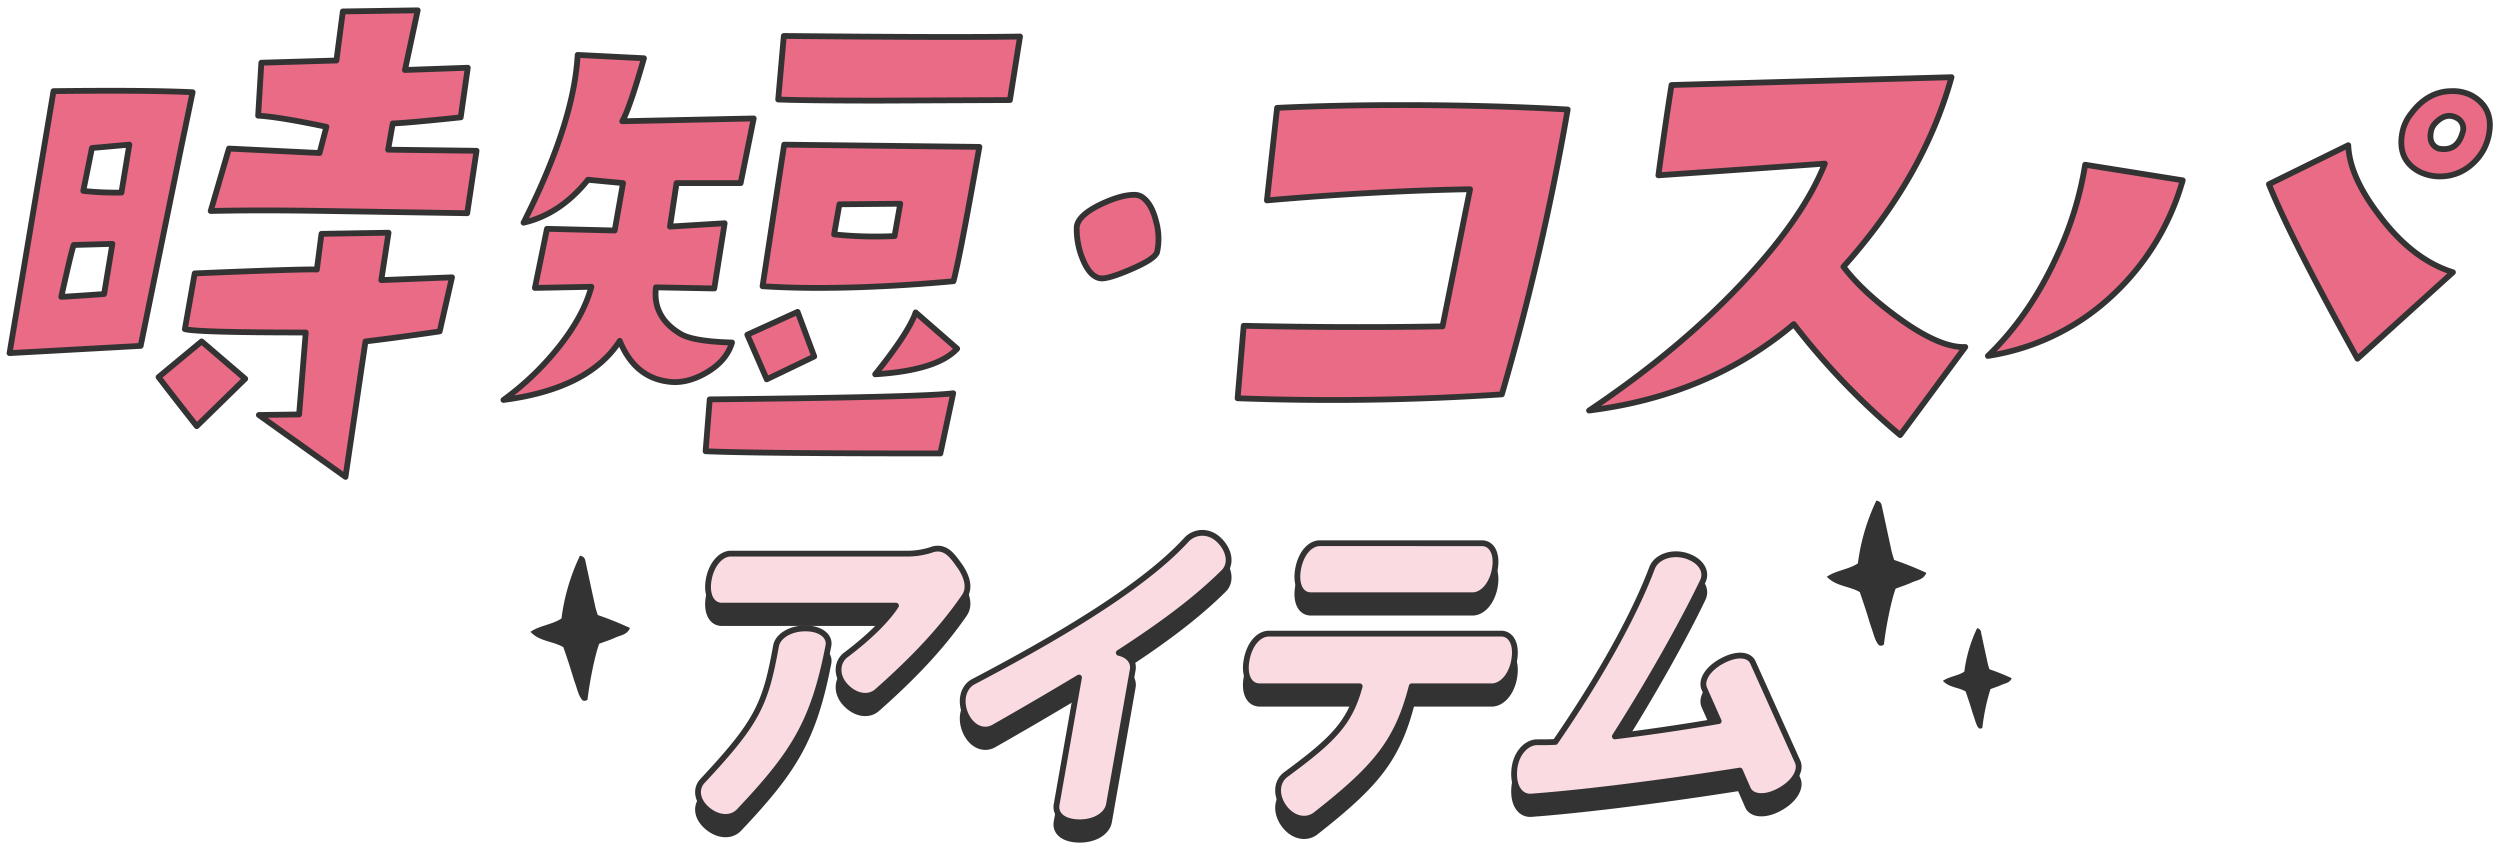
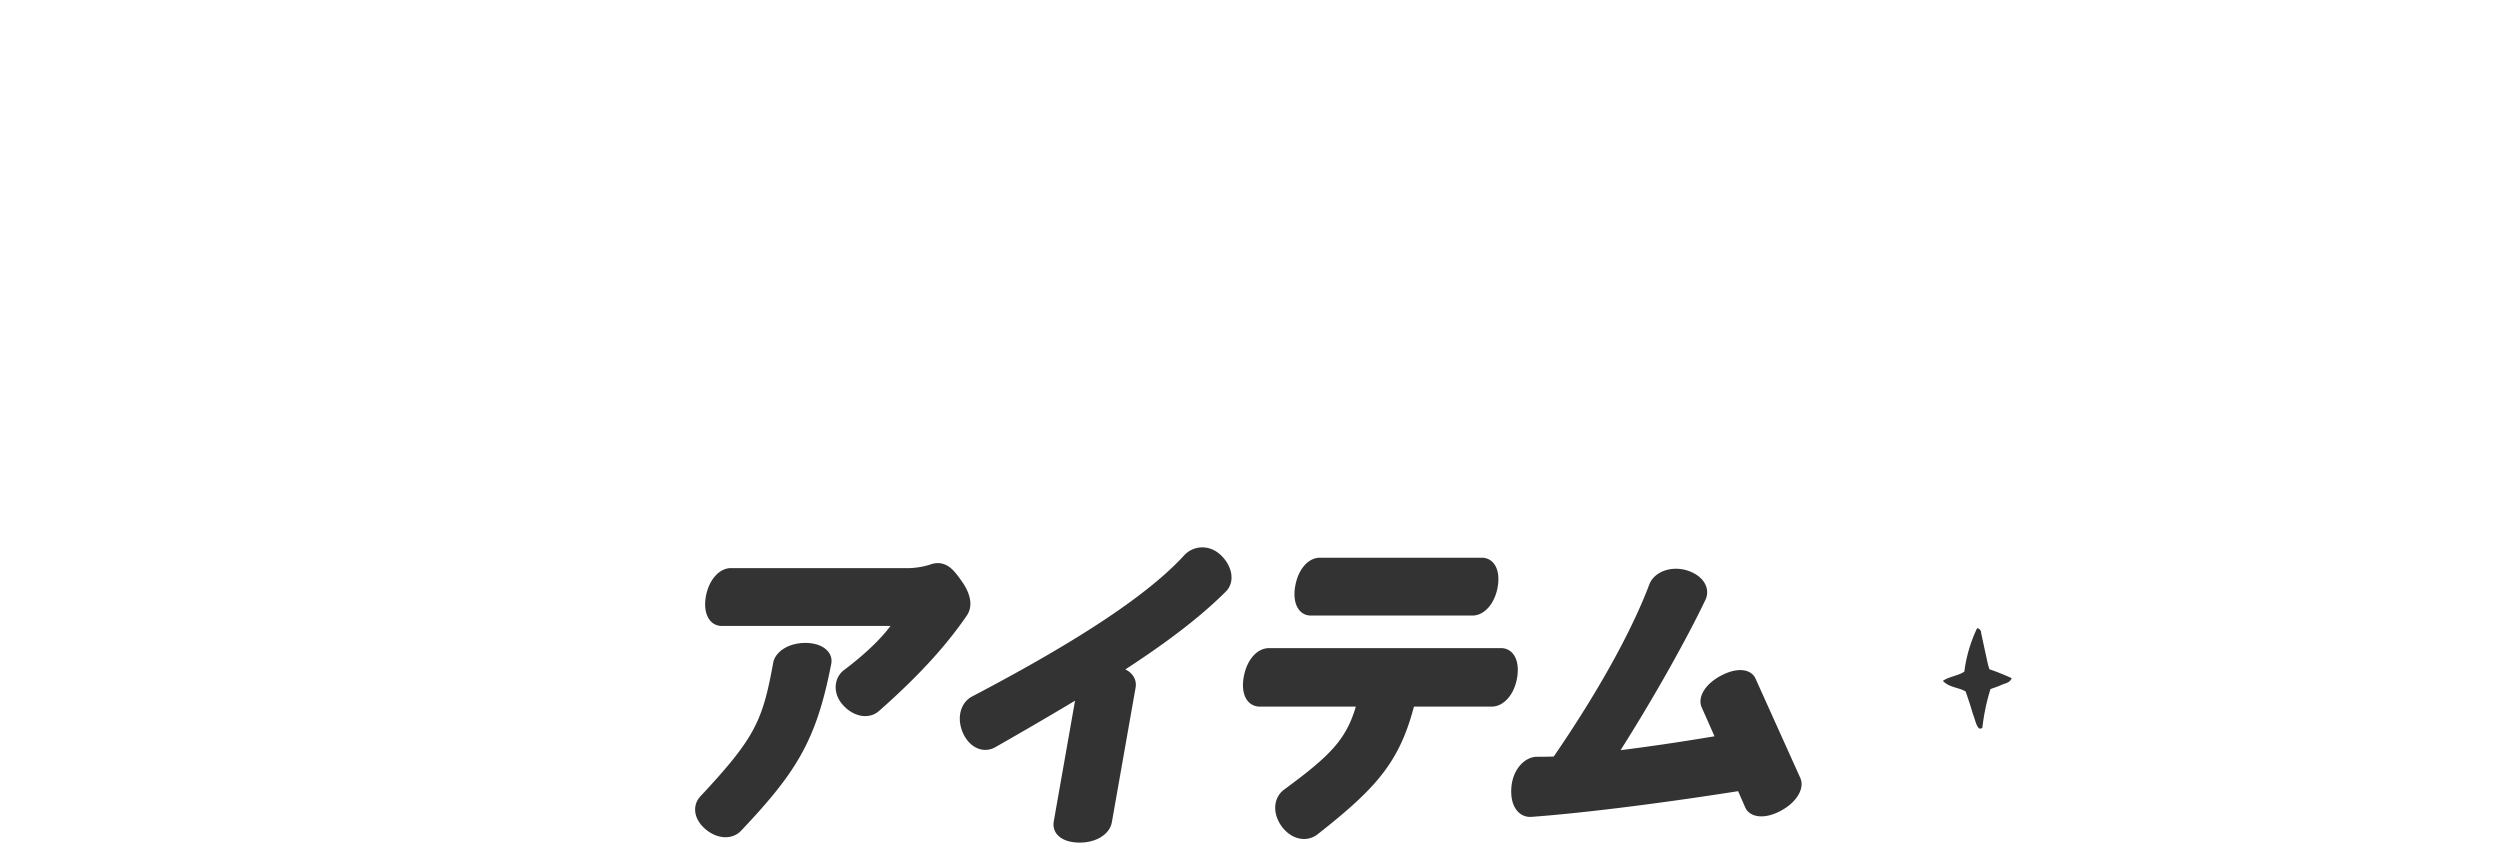
<svg xmlns="http://www.w3.org/2000/svg" viewBox="0 0 862 293" height="293" width="862" id="pc_mv_maintext.svg">
  <defs>
    <style>
      .cls-1, .cls-3 {
        fill: #333;
      }

      .cls-1, .cls-2, .cls-4 {
        stroke: #333;
        stroke-linejoin: round;
        stroke-width: 2px;
      }

      .cls-1, .cls-2, .cls-3, .cls-4 {
        fill-rule: evenodd;
      }

      .cls-2 {
        fill: #fadbe1;
      }

      .cls-4 {
        fill: #e96b85;
      }
    </style>
  </defs>
  <path transform="translate(-529 -356)" d="M861.451,567.8c1.932-2.692,1.332-6.281-1.228-10.206-2.6-3.7-4.222-5.944-7.17-6.393a6.326,6.326,0,0,0-3.107.449,27.738,27.738,0,0,1-9.3,1.234H781c-3.364,0-6.687,3.589-7.636,8.972s1.109,8.972,4.473,8.972h60.1c-2.637,4.15-8.3,10.206-17.225,16.935-3.087,2.244-3.713,7.066-.124,10.879,3.5,3.7,8.106,4.262,10.916,1.683C846.369,587.2,855.12,576.993,861.451,567.8Zm-46.827,16.935c0.685-3.252-2.52-6.056-7.9-6.056-5.5,0-9.577,2.8-10.15,6.056-3.672,20.188-6.289,26.132-25.362,46.544-2.492,2.692-1.991,6.842,1.829,9.982s8.3,3.14,10.8.448C802.717,621.742,809.549,610.975,814.624,584.731Zm136.328-25.459c2.717-2.691,2.09-7.4-1.538-10.991-3.721-3.7-8.661-3.028-11.286-.224-12.088,13.234-35.263,28.936-73.562,49.011-3.343,1.8-4.715,6.393-2.65,11.216,2.177,4.822,6.386,6.392,9.749,4.486,10.843-6.169,20.6-11.889,29.375-17.16l-7.711,43.74c-0.633,3.589,2.388,6.169,7.994,6.169,5.382,0,9.445-2.692,10.058-6.169,1.918-10.879,6.248-35.44,8.186-46.431,0.475-2.692-1.353-5.047-4.8-5.832C930.2,577.105,941.838,568.357,950.952,559.272Zm93.458-1.009c0.97-5.5-1.11-8.972-4.47-8.972H984.1c-3.363,0-6.555,3.476-7.524,8.972-0.949,5.383,1,8.972,4.361,8.972h55.837C1040.14,567.235,1043.46,563.646,1044.41,558.263Zm6.68,31.4c0.99-5.608-1.07-9.2-4.54-9.2H966.6c-3.588,0-6.8,3.589-7.788,9.2-0.949,5.383,1,8.972,4.585,8.972h34.423c-3.448,12.562-8.81,18.169-25.43,30.394-3.218,2.355-3.712,7.066-.651,11.328,3.173,4.261,7.764,4.934,10.87,2.579,20.559-16.15,28.159-24.9,33.149-44.3h27.58C1046.82,598.638,1050.14,595.049,1051.09,589.666Zm97.75,34.992-15.47-34.319c-1.3-2.8-5.62-3.14-10.58-.449-5.07,2.692-7.35,6.73-6.16,9.533l4.97,11.216c-13.87,2.355-25.71,4.037-35.8,5.271,13.65-21.421,24.76-41.833,30.27-53.385,1.73-3.477-.6-7.4-5.93-8.972-5.35-1.458-10.23.785-11.54,4.374-4.85,12.9-15.06,33.309-33.32,59.89-2.26.112-4.28,0.112-6.3,0.112-3.7,0-7.42,3.925-7.86,9.645-0.47,5.832,2.17,9.309,5.8,9.085,13.97-1.01,39.24-3.814,71.99-8.973l2.8,6.393c1.3,2.8,5.8,3.365,10.89.561C1147.8,631.836,1150.12,627.574,1148.84,624.658Z" class="cls-1" id="item_shadow" />
-   <path transform="translate(-529 -356)" d="M861.451,561.8c1.932-2.692,1.332-6.281-1.228-10.206-2.6-3.7-4.222-5.944-7.17-6.393a6.326,6.326,0,0,0-3.107.449,27.738,27.738,0,0,1-9.3,1.234H781c-3.364,0-6.687,3.589-7.636,8.972s1.109,8.972,4.473,8.972h60.1c-2.637,4.15-8.3,10.206-17.225,16.935-3.087,2.244-3.713,7.066-.124,10.879,3.5,3.7,8.106,4.262,10.916,1.683C846.369,581.2,855.12,570.993,861.451,561.8Zm-46.827,16.935c0.685-3.252-2.52-6.056-7.9-6.056-5.5,0-9.577,2.8-10.15,6.056-3.672,20.188-6.289,26.132-25.362,46.544-2.492,2.692-1.991,6.842,1.829,9.982s8.3,3.14,10.8.448C802.717,615.742,809.549,604.975,814.624,578.731Zm136.328-25.459c2.717-2.691,2.09-7.4-1.538-10.991-3.721-3.7-8.661-3.028-11.286-.224-12.088,13.234-35.263,28.936-73.562,49.011-3.343,1.8-4.715,6.393-2.65,11.216,2.177,4.822,6.386,6.392,9.749,4.486,10.843-6.169,20.6-11.889,29.375-17.16l-7.711,43.74c-0.633,3.589,2.388,6.169,7.994,6.169,5.382,0,9.445-2.692,10.058-6.169,1.918-10.879,6.248-35.44,8.186-46.431,0.475-2.692-1.353-5.047-4.8-5.832C930.2,571.105,941.838,562.357,950.952,553.272Zm93.458-1.009c0.97-5.5-1.11-8.972-4.47-8.972H984.1c-3.363,0-6.555,3.476-7.524,8.972-0.949,5.383,1,8.972,4.361,8.972h55.837C1040.14,561.235,1043.46,557.646,1044.41,552.263Zm6.68,31.4c0.99-5.608-1.07-9.2-4.54-9.2H966.6c-3.588,0-6.8,3.589-7.788,9.2-0.949,5.383,1,8.972,4.585,8.972h34.423c-3.448,12.562-8.81,18.169-25.43,30.394-3.218,2.355-3.712,7.066-.651,11.328,3.173,4.261,7.764,4.934,10.87,2.579,20.559-16.15,28.159-24.9,33.149-44.3h27.58C1046.82,592.638,1050.14,589.049,1051.09,583.666Zm97.75,34.992-15.47-34.319c-1.3-2.8-5.62-3.14-10.58-.449-5.07,2.692-7.35,6.73-6.16,9.533l4.97,11.216c-13.87,2.355-25.71,4.037-35.8,5.271,13.65-21.421,24.76-41.833,30.27-53.385,1.73-3.477-.6-7.4-5.93-8.972-5.35-1.458-10.23.785-11.54,4.374-4.85,12.9-15.06,33.309-33.32,59.89-2.26.112-4.28,0.112-6.3,0.112-3.7,0-7.42,3.925-7.86,9.645-0.47,5.832,2.17,9.309,5.8,9.085,13.97-1.01,39.24-3.814,71.99-8.973l2.8,6.393c1.3,2.8,5.8,3.365,10.89.561C1147.8,625.836,1150.12,621.574,1148.84,618.658Z" class="cls-2" id="item" />
-   <path transform="translate(-529 -356)" d="M735.1,568.063a115.076,115.076,0,0,1,11.114,4.461c-1.009,2.424-3.305,2.5-5.049,3.314-1.843.861-3.806,1.462-5.549,2.113-1.4,3.658-3.294,12.8-4.032,19.261a1.415,1.415,0,0,1-1.761.222c-1.284-1.41-1.733-3.637-2.468-5.7-0.746-2.1-1.329-4.253-2.016-6.373s-1.411-4.208-2.081-6.2c-3.648-2.152-8.186-1.917-11.364-5.31,3.376-2.265,7.377-2.42,10.7-4.591a71.139,71.139,0,0,1,6.373-21.666c1.75,0.323,1.79,1.436,2,2.409,1.093,5.024,2.16,10.055,3.265,15.077C734.451,566.062,734.793,567.017,735.1,568.063Z" class="cls-3" id="kira" />
-   <path transform="translate(-529 -356)" d="M1182.1,549.064a113.678,113.678,0,0,1,11.11,4.46c-1,2.424-3.3,2.5-5.05,3.314-1.84.86-3.8,1.463-5.54,2.114-1.41,3.657-3.3,12.8-4.04,19.26a1.412,1.412,0,0,1-1.76.222c-1.28-1.41-1.73-3.637-2.46-5.7-0.75-2.1-1.33-4.254-2.02-6.375s-1.41-4.207-2.08-6.2c-3.65-2.152-8.19-1.918-11.37-5.309,3.38-2.266,7.38-2.421,10.71-4.592a71.106,71.106,0,0,1,6.37-21.666c1.75,0.323,1.79,1.436,2,2.409,1.09,5.023,2.16,10.055,3.26,15.077C1181.45,547.062,1181.79,548.017,1182.1,549.064Z" class="cls-3" data-name="kira" id="kira-2" />
  <path transform="translate(-529 -356)" d="M1214.95,586.756a79.076,79.076,0,0,1,7.69,3.087c-0.69,1.676-2.28,1.73-3.49,2.292-1.28.6-2.63,1.012-3.84,1.463a72.324,72.324,0,0,0-2.79,13.326,0.983,0.983,0,0,1-1.22.154c-0.89-.976-1.2-2.517-1.7-3.946-0.52-1.45-.92-2.943-1.4-4.41s-0.98-2.911-1.44-4.29c-2.52-1.488-5.66-1.326-7.86-3.673,2.33-1.567,5.1-1.675,7.4-3.176a49.236,49.236,0,0,1,4.41-14.991,1.617,1.617,0,0,1,1.39,1.667c0.75,3.475,1.49,6.956,2.26,10.431C1214.51,585.372,1214.74,586.033,1214.95,586.756Z" class="cls-3" data-name="kira" id="kira-3" />
-   <path transform="translate(-529 -356)" d="M693.309,407.991l-30.482-.384,1.591-9.033q5.224-.189,23.433-2.114l2.437-17.1-21.655.768,4.392-20.564-25.813.384L645,376.856l-25.885.769-1.105,18.258q7.044,0.387,23.535,3.844l-2.363,9.033-31.238-1.538-6.293,21.526q16.2-.382,39.966,0l48.474,0.769ZM660.47,452.58l2.5-16.337-23.123.385-1.592,12.3q-5.733-.189-42.124,1.345l-3.39,19.219q4.6,1.154,41.683,1.154L632.132,498.9l-13.871.192,29.867,21.333,6.887-46.7q11.187-1.342,25.588-3.46l4.248-18.642ZM547.447,387.427l-15.155,90.33,45.211-2.5,14.116-69.189,3.795-18.258q-15.429-.766-47.967-0.384h0Zm10.268,34.4,2.993-14.8,12.886-1.153-2.723,16.528a108.935,108.935,0,0,1-13.156-.576h0Zm-7.59,36.516q3.679-16.527,4.3-17.874l13.327-.384-2.858,17.3q-13.812.964-14.771,0.961h0Zm48.4,15.376-14.849,12.3q4.523,5.959,13.159,16.913L613.548,486.6ZM880.7,368.592q-21.59.387-81.436-.192l-1.94,21.909q10.5,0.388,35.094.385l44.8-.192Zm-81.316,37.285-7.455,48.817q9.12,0.576,19.113.576,21.327,0,46.715-2.306,2.188-8.071,8.932-46.318ZM816.6,436.82l1.828-10.379,20.977-.192L837.445,437.4a139.882,139.882,0,0,1-20.842-.576h0Zm28.113,26.907q-2.378,6.918-13.945,21.333,21.372-1.342,28.266-8.841Zm-40.7-.193-17.338,7.88,6.7,15.376,16.378-7.88Zm-30.3,30.175-1.42,17.873q16.77,0.771,80.949.769l4.426-20.757q-9.845,1.347-83.955,2.115h0ZM763.5,471.03q-9.557-5.766-8.331-15.952l20.106,0.384,3.579-22.486-18.84,1.153,2.258-14.991h22.1l4.506-22.294-45.322.961q2.472-4.226,7.479-21.718l-22.857-1.153a85.909,85.909,0,0,1-1.182,9.994Q723.4,405.3,709.521,432.784q12.611-2.883,22.208-14.8l12.093,1.153-2.879,16.337L717.6,434.9l-4.167,20.372,19.476-.384q-2.791,10.378-11.865,21.525a97.5,97.5,0,0,1-18.455,17.49q29.5-3.843,40.1-20.373,5.1,12.5,16.549,14.03,6.363,0.965,13.321-3.075t8.841-10.378q-13.572-.382-17.9-3.075h0Zm164.057-38.919q-1.588-6.243-5.058-8.36a4.906,4.906,0,0,0-2.4-.577q-4.613,0-11.529,3.267-7.98,3.848-8.307,7.88a26.826,26.826,0,0,0,1.945,10.763q2.658,6.731,6.659,6.919,2.883,0,10.583-3.363t8.5-5.67A21.935,21.935,0,0,0,927.553,432.111Zm84.037-39.88q-21.908,0-42.252.961l-3.51,31.9q37.469-3.266,70.042-3.844l-9.49,47.279q-32,.577-68.559-0.192l-2.1,24.985a880.884,880.884,0,0,0,91.118-1.345,901.356,901.356,0,0,0,22.7-98.21q-26.64-1.536-57.95-1.538h0Zm172.01,73.418q-12.45-9.032-18.98-17.682,27.735-30.942,37.26-65.345l-96.54,2.691q-1.98,12.3-4.53,31.135,36.18-2.5,57.39-4.036-7.245,18.261-27.41,39.975-21.855,23.64-53.88,45.165,41.445-5.188,70.58-29.789a245.753,245.753,0,0,0,36.68,38.246l22.45-30.366q-8.715.387-23.02-9.994h0ZM1381.34,412.6a17.862,17.862,0,0,0,5.9-10.571q1.56-8.838-5.96-13.069a14.067,14.067,0,0,0-6.84-1.537q-8.265,0-14.03,7.687a15.024,15.024,0,0,0-3.15,6.919q-1.59,9.036,5.77,13.069a15.409,15.409,0,0,0,7.19,1.73A16.26,16.26,0,0,0,1381.34,412.6Zm-9.65-5.189a9.182,9.182,0,0,1-1.89-.193q-3.4-1.342-2.63-5.765a5.584,5.584,0,0,1,1.24-2.691q3.81-4.226,7.67-2.114a4.107,4.107,0,0,1,1.97,5.189q-1.56,5.577-6.36,5.574h0Zm-22.29,22.87q-10.305-13.451-10.72-24.216l-27.35,13.454q7.485,18.643,30.52,60.156l32.92-29.79q-14.025-4.419-25.37-19.6h0ZM1247.96,412.8a117.7,117.7,0,0,1-9.49,30.943q-9.465,20.951-24.04,34.979a80.6,80.6,0,0,0,44.02-21.91,85.858,85.858,0,0,0,23.15-38.631Z" class="cls-4" id="jitancospa" />
</svg>